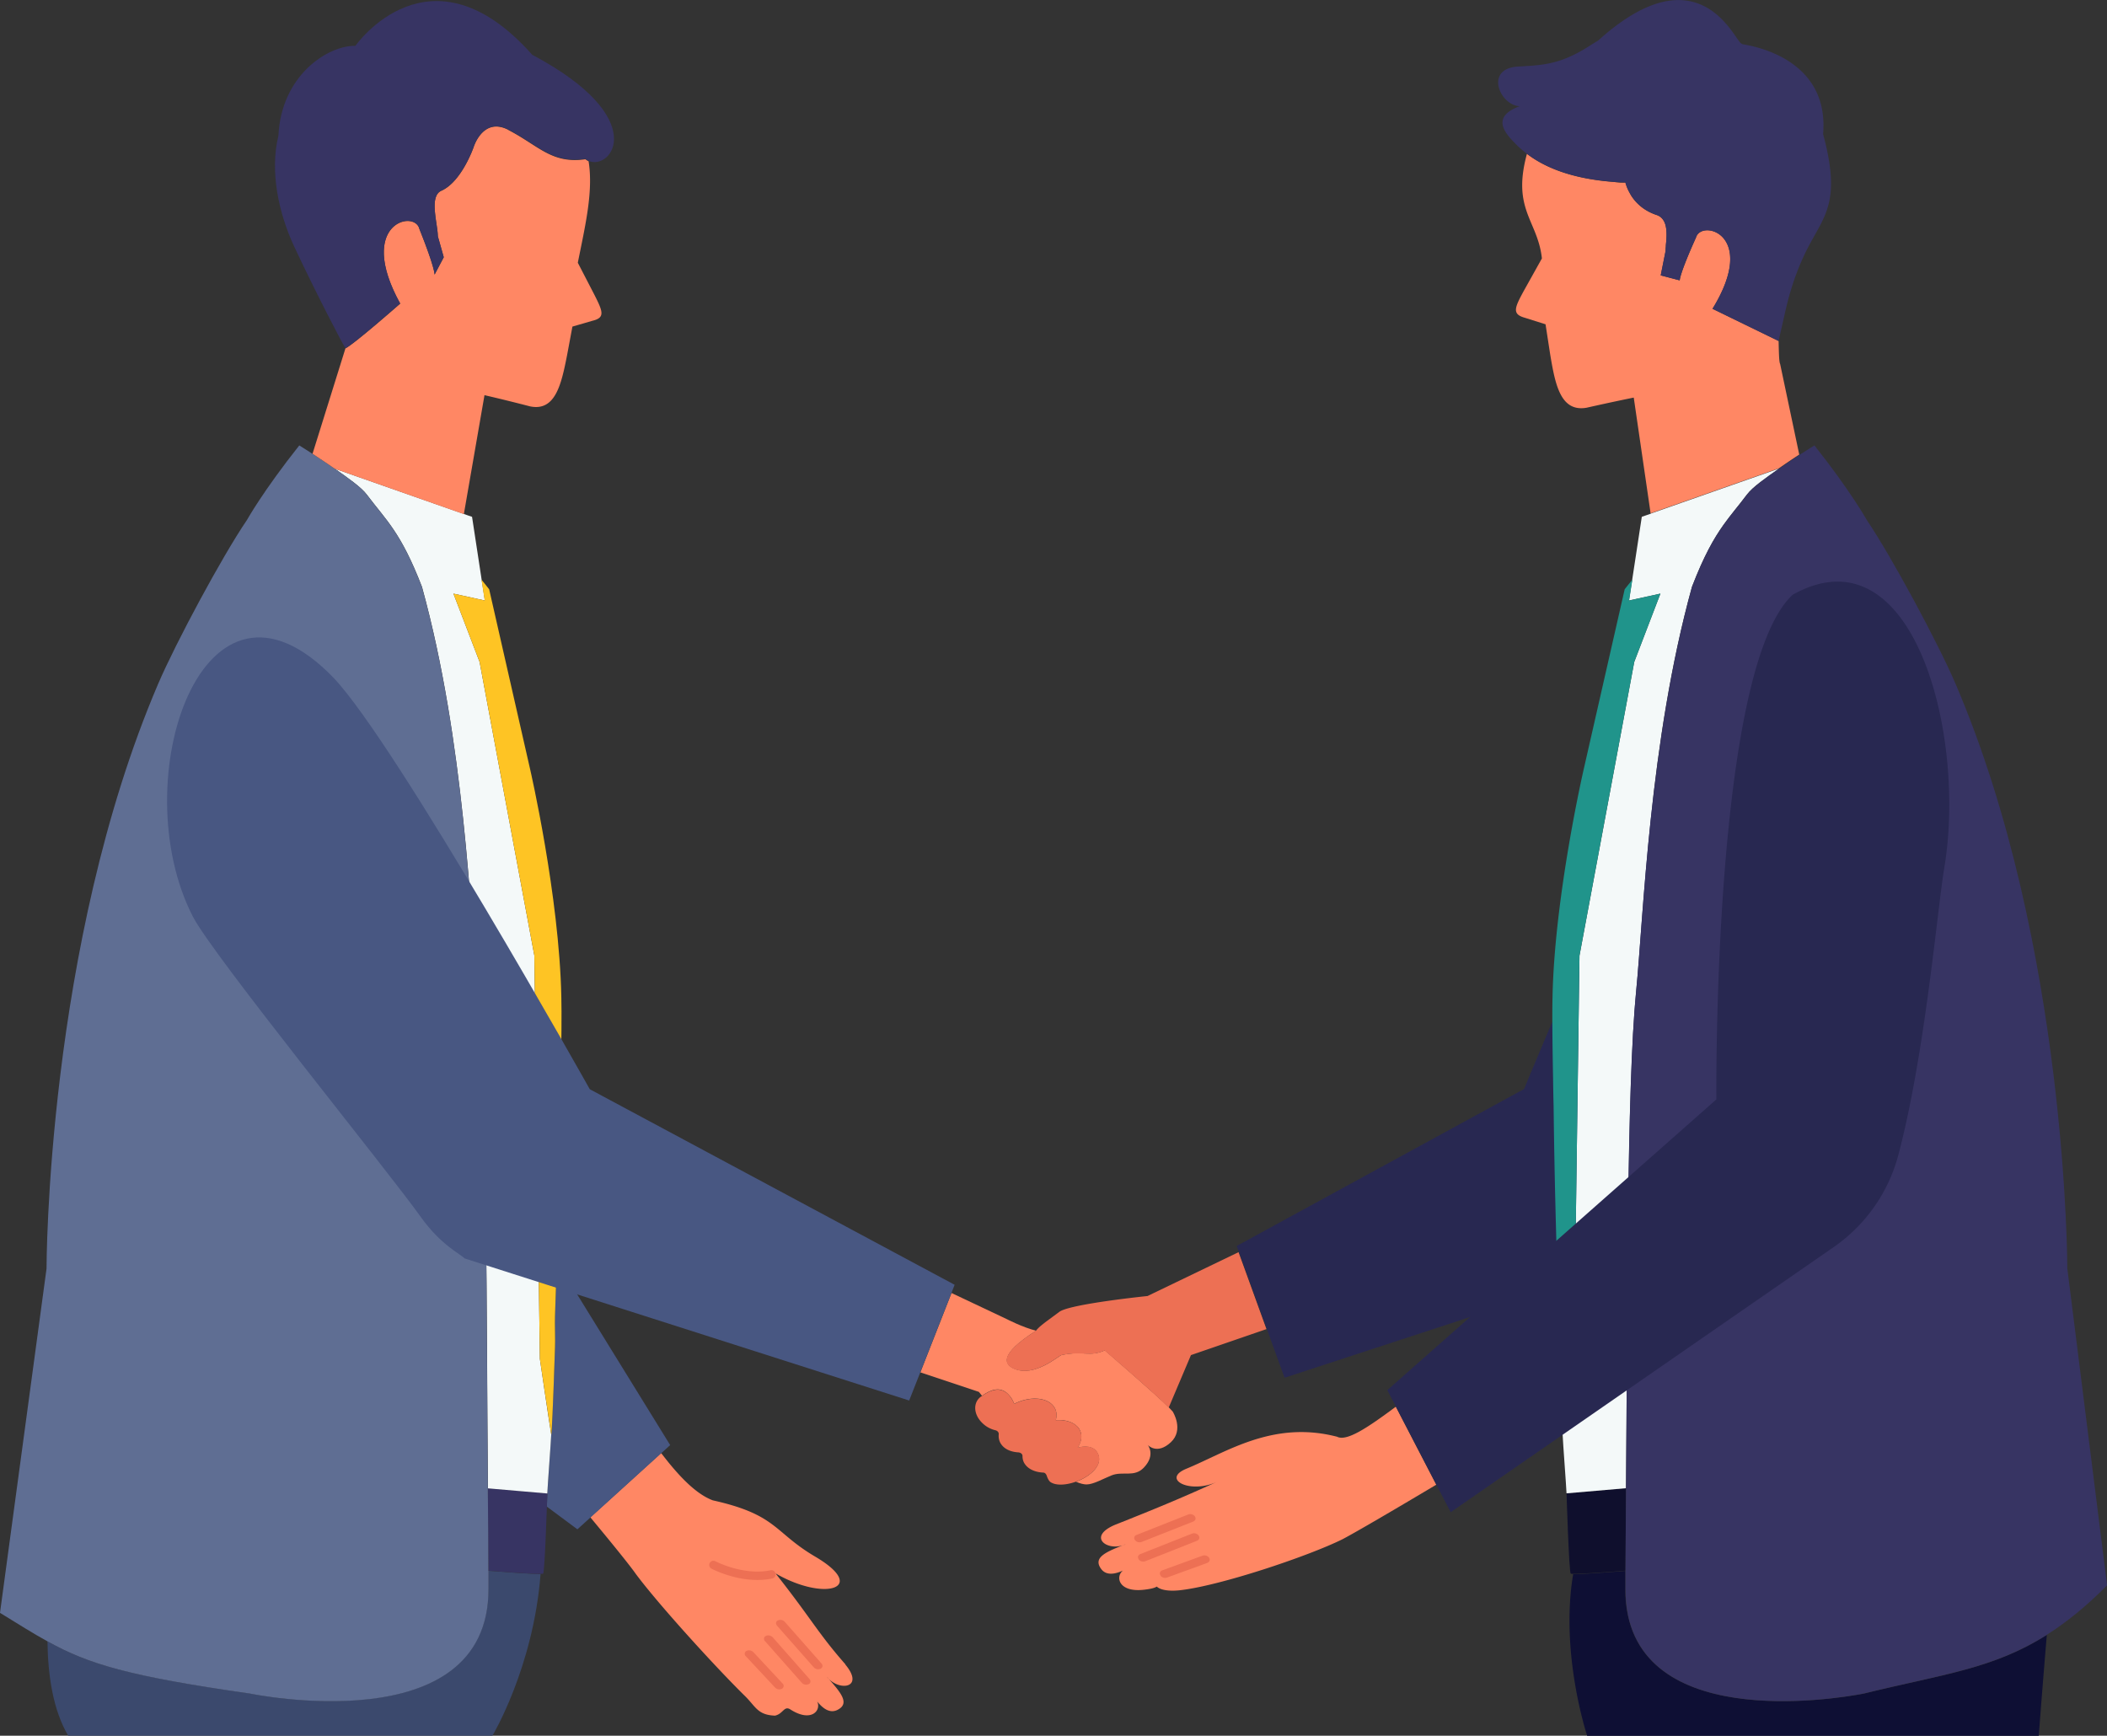
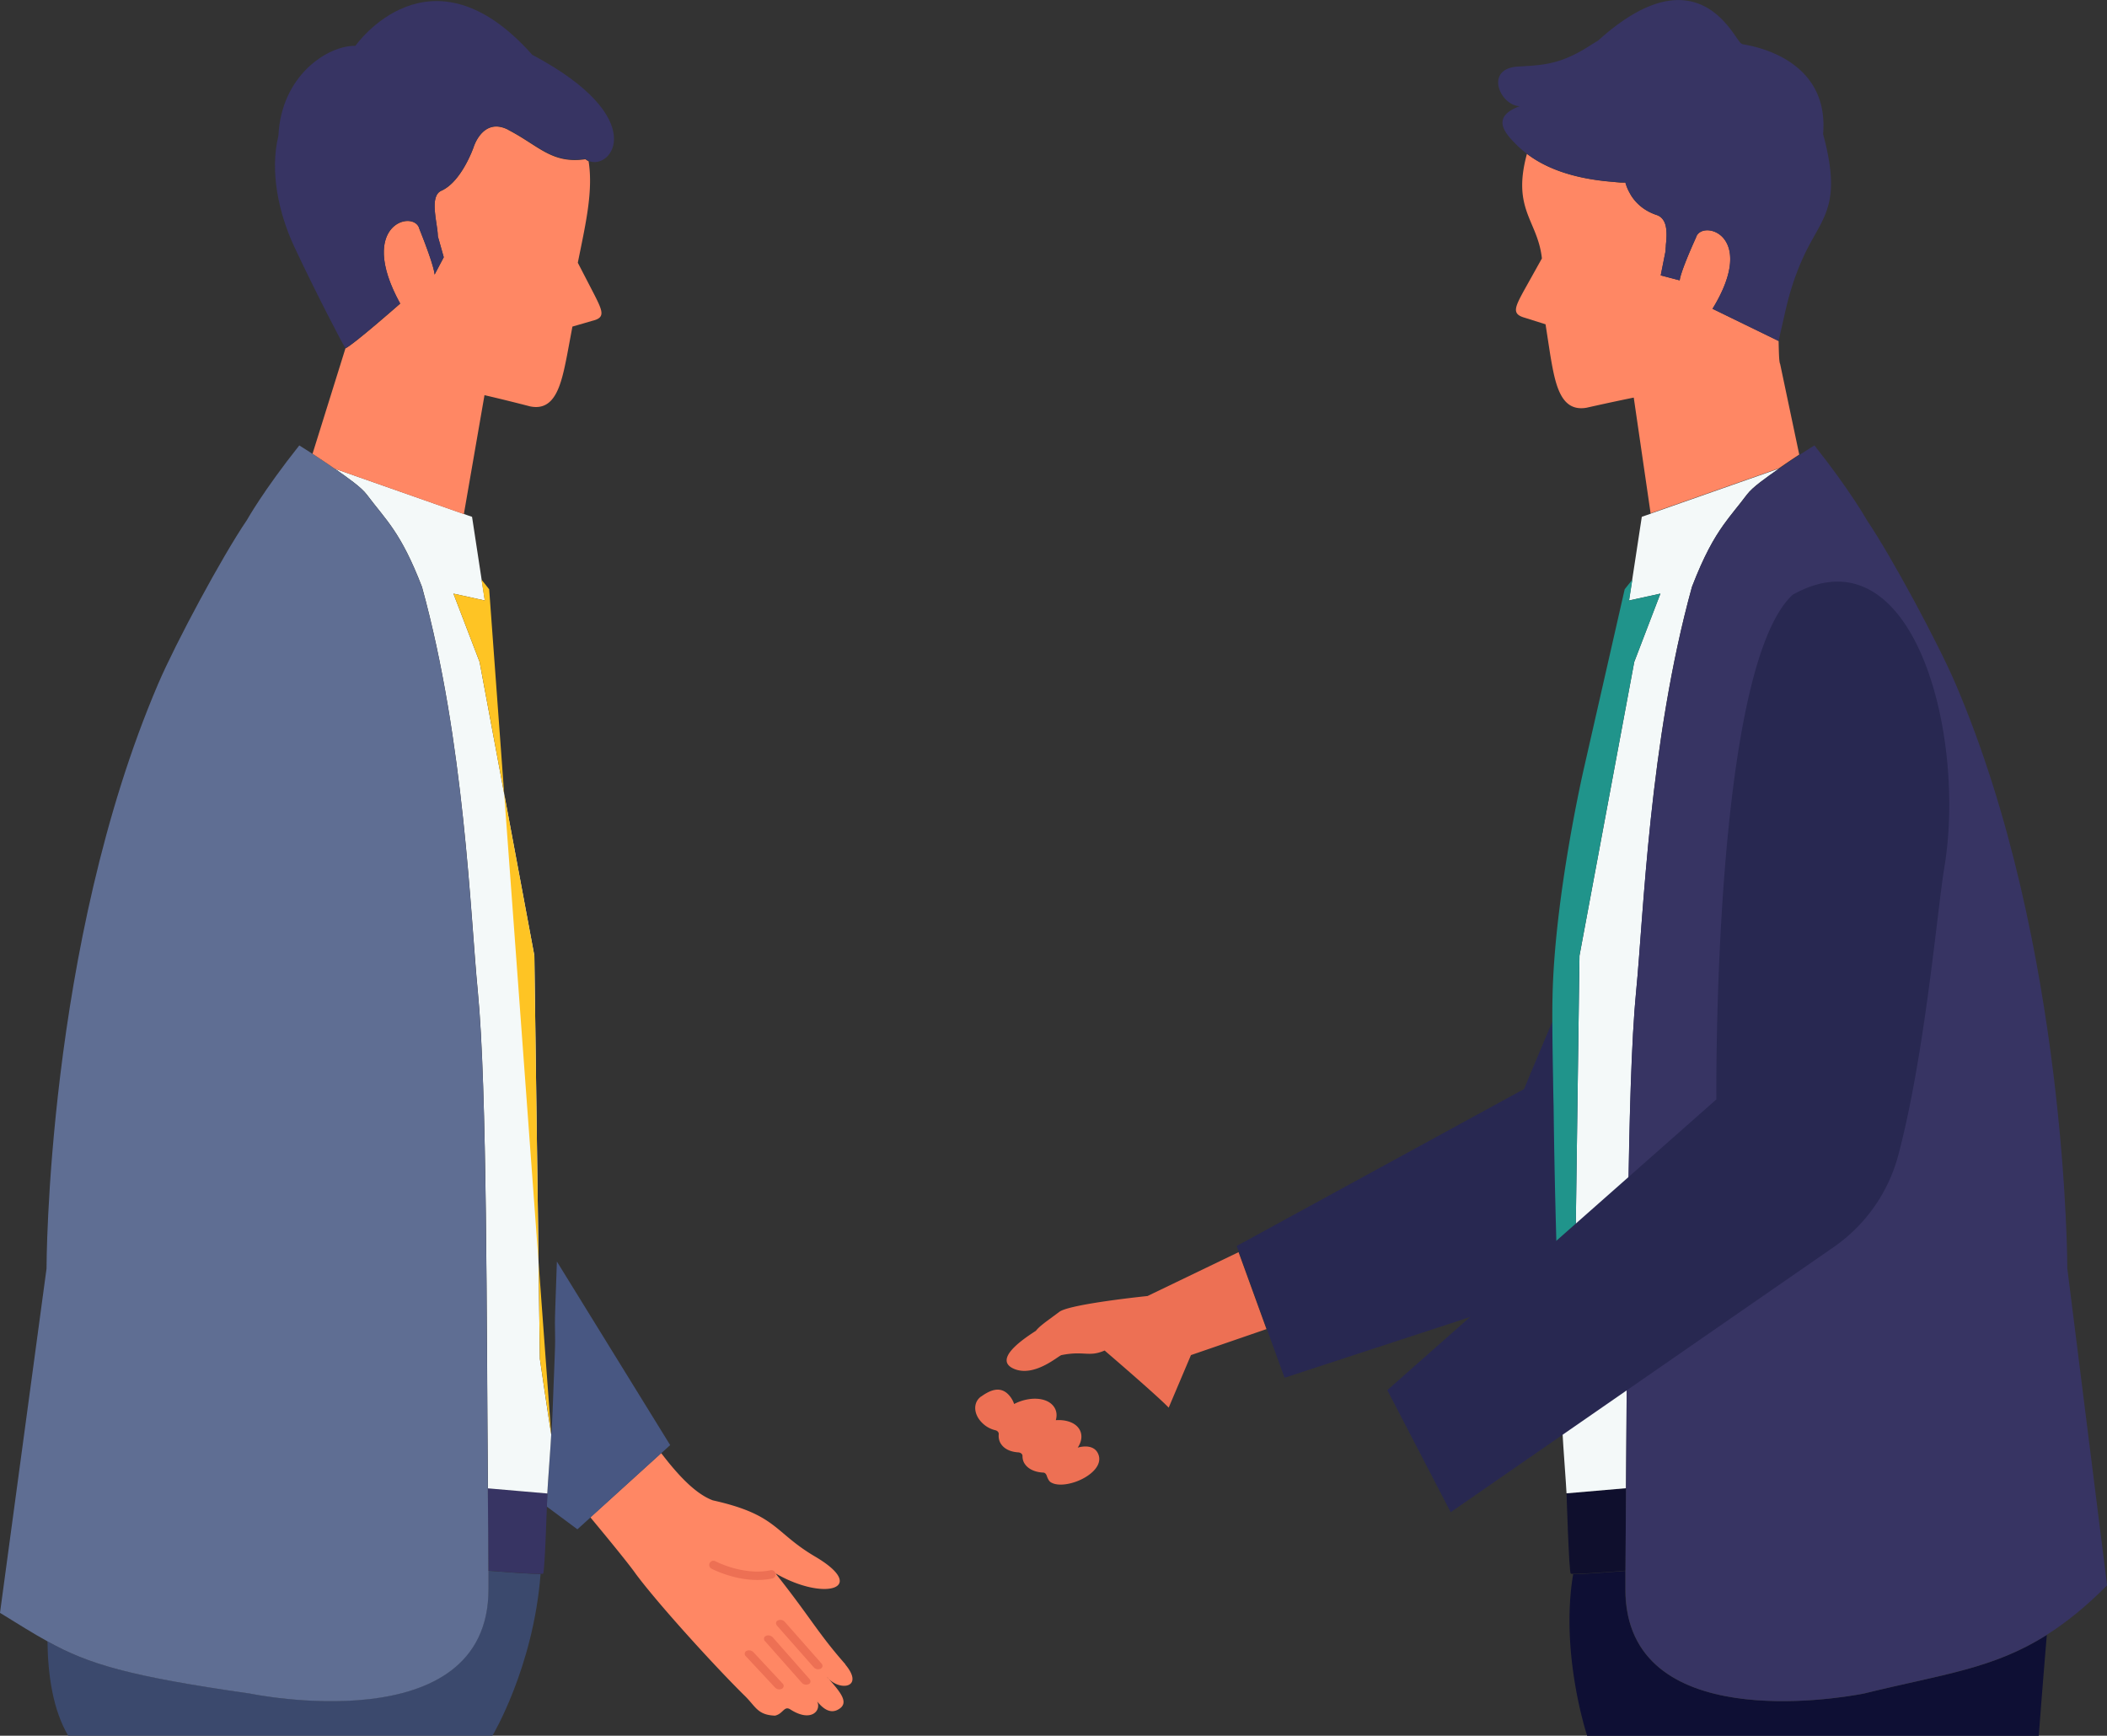
<svg xmlns="http://www.w3.org/2000/svg" width="176" height="145" fill="none">
  <rect width="100%" height="100%" fill="#333333" stroke="none" />
  <g clip-path="url(#a)">
    <path fill="#FF8764" d="M70.617 139.035c-2.299-2.611-2.896-3.883-5.836-7.597 4.1 2.386 7.819 1.249 3.3-1.407-3.458-2.038-3.142-3.489-8.539-4.694-1.408-.529-2.828-2.003-4.315-3.95l-5.914 5.368c1.813 2.184 3.267 3.973 3.796 4.728 1.904 2.566 6.749 7.878 9.126 10.208.901.889 1.047 1.576 2.5 1.632.688-.146.756-.855 1.285-.518 1.735 1.115 2.603.09 2.242-.664.473.585 1.048 1.013 1.679.709 1.048-.517.36-1.384-.721-2.6a2 2 0 0 1-.147-.168c.057.056.102.112.147.168 1.036 1.047 2.974.698 1.386-1.204z" />
    <path fill="#ED7054" d="M67.54 140.701c.18-.09.213-.292.078-.439l-3.076-3.489c-.135-.146-.394-.202-.563-.112-.124.056-.18.168-.158.281 0 .056.034.112.08.158l3.075 3.477a.48.48 0 0 0 .563.113zM64.825 135.647s.034.113.079.158l3.076 3.489a.5.5 0 0 0 .563.112c.18-.09.214-.292.079-.439l-3.076-3.489a.5.5 0 0 0-.563-.112c-.124.056-.18.168-.158.281M65.299 141.084c.18-.091.214-.293.079-.439l-2.445-2.623c-.135-.146-.394-.202-.563-.112-.124.056-.18.168-.158.281 0 .056.034.113.079.158l2.445 2.622a.49.49 0 0 0 .563.113M64.78 131.449a.35.35 0 0 0-.417-.27c-2.253.473-4.585-.743-4.608-.754a.353.353 0 0 0-.473.146.353.353 0 0 0 .147.473c.09.045 1.814.945 3.83.945.406 0 .834-.034 1.25-.124a.347.347 0 0 0 .271-.416" />
    <path fill="#485782" d="m46.517 105.394-.135 3.894c-.079 2.195.045 1.834-.045 3.984-.146 4.063-.26 6.764-.293 6.573-.034.799-.293 4.142-.327 4.919 0 0-.01.45-.033 1.103l2.546 1.891 1.093-.991 5.914-5.369.744-.675-9.452-15.318z" />
    <path fill="#3B496D" d="M40.794 131.225v1.497c.023 12.909-19.941 8.745-19.941 8.745-10.151-1.452-13.475-2.465-16.888-4.356.034 2.836.462 5.751 1.735 7.89h35.432s3.425-5.706 4.022-13.506c-.687 0-2.94-.158-4.36-.27" />
    <path fill="#373463" d="m45.718 124.753-4.968-.428v.214c.023 2.442.034 4.705.045 6.674 1.667.135 4.473.338 4.574.248.147-.135.35-6.719.35-6.719z" />
    <path fill="#F4F9F9" d="M45.717 124.753c.034-.777.293-4.12.327-4.919-.124-.675-.947-6.314-.947-6.314l-.462-33.687-4.574-24.536-2.185-5.706 1.949.427.676.147-.27-1.745-.8-5.245-.327-.112-11.131-3.906c1.07.754 2.197 1.53 2.67 2.161 1.633 2.172 2.839 3.13 4.608 7.71 3.571 12.955 4.044 27.519 4.664 33.8.788 8.058.72 27.698.845 41.508v.214-.214l4.968.428z" />
-     <path fill="#FEC424" d="m39.824 50.018-1.949-.428 2.186 5.707 4.574 24.536.462 33.687s.833 5.638.946 6.314c.034.191.158-2.499.293-6.573.09-2.15-.034-1.79.045-3.985.169-4.625.304-9.274.372-13.652.022-1.103.033-2.183.045-3.253.022-.821.034-1.598.045-2.352.056-2.971.079-5.38.045-6.73-.17-8.453-2.603-19.01-2.603-19.01L40.861 49.23l-.643-.81.27 1.744-.675-.146z" />
+     <path fill="#FEC424" d="m39.824 50.018-1.949-.428 2.186 5.707 4.574 24.536.462 33.687s.833 5.638.946 6.314L40.861 49.23l-.643-.81.27 1.744-.675-.146z" />
    <path fill="#5F6E93" d="M40.795 131.224c0-1.969-.023-4.232-.045-6.674v-.214c-.124-13.81-.045-33.45-.845-41.509-.62-6.28-1.082-20.844-4.664-33.8-1.77-4.591-2.975-5.537-4.608-7.709-.473-.63-1.6-1.407-2.67-2.16C26.475 38.121 25 37.21 25 37.21c-3.02 3.804-4.383 6.247-4.383 6.247-2.062 3.027-5.937 10.242-7.413 13.686-9.34 21.846-9.317 48.836-9.317 48.836L0 134.736c1.543.945 2.76 1.722 3.977 2.386 3.414 1.891 6.737 2.904 16.888 4.356 0 0 19.964 4.164 19.941-8.746v-1.497z" />
-     <path fill="#FF8764" d="M97.98 117.943s-.124-.135-.338-.361c-.923-.956-5.351-4.772-5.351-4.772-1.33.574-1.712 0-3.605.383-.26.056-2.276 1.902-3.988 1.137-.755-.338-1.33-1.137 1.847-3.163-1.149-.293-2.445-.968-2.445-.968l-4.619-2.183-2.602 6.629 4.89 1.632.258.326c.665-.472 1.476-.844 2.175-.146.259.259.428.54.507.822 1.24-.642 2.681-.586 3.278.168.27.338.327.755.203 1.182.834-.056 1.577.192 1.938.709.315.473.248 1.058-.124 1.61.575-.169 1.33-.169 1.656.405.563.99-.552 1.981-1.78 2.431.338.146.642.225.879.225.574 0 1.408-.484 2.084-.754.946-.383 1.904.191 2.704-.653 1.014-1.058.327-1.891.327-1.891s.766.856 1.926-.225c1.115-1.035.17-2.543.17-2.543z" />
-     <path fill="#485782" d="M49.256 90.976S33.123 62.174 27.884 56.646C16.933 45.246 10.297 65.27 16.11 76.57c1.667 3.241 16.37 21.328 19.05 25.11 1.68 2.352 3.324 3.084 3.64 3.444l37.144 11.874.924-2.341 2.603-6.629.27-.698-30.486-16.342z" />
    <path fill="#FF8764" d="M42.464 10.85c-2.14-1.102-2.907 1.464-2.907 1.464s-.98 2.836-2.659 3.613c-1.104.439-.326 2.78-.326 3.815l.495 1.756-.766 1.452s.045-.53-1.273-3.827c-.394-1.632-5.284-.45-1.6 6.247 0 0-3.931 3.455-4.574 3.736l-2.748 8.802c.529.349 1.194.788 1.858 1.25l10.782 3.792 1.724-9.938s1.678.383 3.797.934c2.129.45 2.624-1.857 3.098-4.254l.45-2.409 1.668-.484c1.081-.259.879-.765.18-2.15l-1.397-2.7c.608-3.051 1.307-5.921.901-8.476a2 2 0 0 1-.27-.169c-2.817.405-3.887-1.125-6.433-2.442z" />
    <path fill="#373463" d="M44.492 4.615c-8.574-9.702-14.804-.788-14.804-.788-2.31-.034-6.196 2.465-6.433 7.519-.732 2.982.022 6.483 1.34 9.296 1.78 3.793 4.011 8.093 4.26 8.442.641-.282 4.573-3.737 4.573-3.737-3.684-6.697 1.206-7.879 1.6-6.247 1.318 3.298 1.273 3.827 1.273 3.827l.766-1.452-.495-1.756c0-1.035-.778-3.376.326-3.815 1.679-.777 2.659-3.613 2.659-3.613s.766-2.566 2.907-1.463c2.546 1.317 3.616 2.847 6.433 2.442q.135.101.27.17c1.904.832 5.273-3.546-4.675-8.847z" />
    <path fill="#ED7054" d="M95.899 108.263s-6.524.664-7.414 1.328c-.754.575-1.588 1.126-1.904 1.52-.022.022-.034.045-.056.067-3.177 2.026-2.603 2.826-1.848 3.163 1.713.754 3.73-1.08 3.989-1.137 1.904-.382 2.275.192 3.605-.382 0 0 4.439 3.804 5.351 4.772l1.86-4.39 6.308-2.172-2.332-6.427-7.593 3.658zM90.006 120.959c.372-.541.44-1.137.124-1.61-.349-.518-1.093-.765-1.937-.709.123-.428.067-.844-.203-1.182-.597-.754-2.04-.81-3.279-.169a2.1 2.1 0 0 0-.507-.821c-.698-.687-1.51-.315-2.174.146-.034.023-.056.045-.09.056-.676.496-.631 1.475.101 2.195a2.3 2.3 0 0 0 1.115.619c.17.045.282.18.27.327-.033.326.046.652.26.911.293.372.8.574 1.374.608.192.011.35.135.35.293 0 .247.056.484.203.686.293.428.856.676 1.52.709.18 0 .27.158.316.304.101.293.225.439.293.484.473.327 1.34.259 2.152-.034 1.228-.45 2.343-1.44 1.78-2.431-.327-.574-1.082-.574-1.656-.405z" />
    <path fill="#282851" d="M145.887 52.9c-5.239 5.537-18.578 38.075-18.578 38.075l-24.008 13.113.191.517 2.332 6.427 1.476 4.063 30.475-9.972c.316-.36 1.961-1.092 3.639-3.444 2.693-3.77 15.435-25.898 17.102-29.14 5.171-10.04-3.729-26.956-12.618-19.64z" />
    <path fill="#FF8764" d="M148.704 30.412c-.09-.102-.113-.822-.135-1.925l-5.521-2.69c3.831-6.247-.935-7.496-1.374-5.965-1.397 3.095-1.363 3.59-1.363 3.59l-1.589-.416.406-2.038c0-.123.011-.258.022-.393 0-.136.023-.282.034-.428.023-.293.034-.597.011-.878-.045-.563-.225-1.07-.754-1.283-1.014-.326-1.657-.89-2.073-1.475-.045-.067-.091-.123-.124-.19-.079-.125-.147-.26-.214-.384a3.8 3.8 0 0 1-.259-.686 3.7 3.7 0 0 1-.902-.045c-4.056-.293-6.185-1.486-7.323-2.352-1.273 4.67.902 5.548 1.251 8.734l-1.532 2.746c-.755 1.395-.981 1.913.123 2.217l1.713.54.383 2.488c.417 2.487.845 4.873 3.053 4.48 2.197-.496 3.932-.845 3.932-.845l1.408 9.668 10.714-3.759a67 67 0 0 1 1.702-1.148l-1.6-7.586z" />
    <path fill="#373463" d="M127.049 8.869c-1.69.09-3.155-3.14-.248-3.309 2.253-.124 3.639-.203 6.163-1.846.169-.112.349-.214.518-.315 8.619-7.789 11.503.27 11.998.236h-.033s.067.034.101.057c2.512.405 7.199 2.07 6.737 7.507 1.487 5.526.203 6.708-1.183 9.33-1.07 2.026-1.611 3.94-1.926 5.279l-.609 2.679-5.52-2.69c3.83-6.247-.935-7.496-1.375-5.966-1.397 3.096-1.363 3.59-1.363 3.59l-1.588-.416.405-2.037c0-.124.012-.259.023-.394 0-.135.022-.281.034-.427.022-.293.033-.597.011-.878 0-.068-.011-.135-.023-.214-.067-.473-.27-.89-.732-1.08-1.014-.327-1.656-.901-2.073-1.475-.045-.068-.09-.124-.124-.191-.079-.124-.146-.26-.214-.383a3.8 3.8 0 0 1-.259-.687c-.315-.01-.608-.033-.901-.045-4.056-.292-6.185-1.485-7.323-2.352-.316-.236-.552-.45-.733-.608-.709-.743-2.67-2.397.237-3.399z" />
    <path fill="#0E0F34" d="M155.709 141.477s-17.564 3.657-19.727-6.528a9.5 9.5 0 0 1-.214-2.218v-1.497c-1.419.113-3.684.282-4.36.27-1.115 6.652 1.172 13.507 1.172 13.507h37.719s.315-4.176.676-8.43c-4.507 2.858-8.709 3.286-15.255 4.896z" />
    <path fill="#0F0F2D" d="m130.855 124.752 4.969-.428v.214c-.023 2.442-.034 4.705-.045 6.674-1.668.135-4.473.338-4.574.248-.147-.135-.35-6.719-.35-6.719z" />
    <path fill="#F4F9F9" d="m137.884 42.915-.417.146-.326.113-.8 5.245-.271 1.744.676-.146 1.949-.428-2.185 5.707-4.574 24.536-.462 33.687s-.834 5.638-.947 6.314c.034.799.293 4.142.327 4.918l4.968-.428c.124-13.81.046-33.45.845-41.508.62-6.28 1.082-20.845 4.665-33.8 1.002-2.6 1.825-4.029 2.636-5.177.631-.878 1.25-1.598 1.96-2.532.473-.63 1.6-1.407 2.67-2.161l-10.714 3.759z" />
    <path fill="#20948B" d="m136.748 50.017 1.949-.428-2.186 5.707-4.574 24.536-.462 33.687s-.834 5.639-.946 6.314c-.034.191-.158-2.499-.293-6.573-.09-2.15.034-1.79-.045-3.985a660 660 0 0 1-.417-16.905c-.023-.821-.034-1.598-.045-2.352-.056-2.971-.079-5.38-.045-6.73.169-8.453 2.602-19.01 2.602-19.01l3.425-15.049.642-.81-.27 1.745.676-.147z" />
    <path fill="#373463" d="M172.685 105.978s.023-26.99-9.328-48.836c-1.476-3.444-5.363-10.659-7.413-13.686 0 0-1.363-2.443-4.383-6.247 0 0-.529.326-1.262.8-.507.325-1.104.72-1.701 1.147-1.07.754-2.197 1.53-2.67 2.161-.169.214-.327.416-.473.62-.034.033-.056.078-.09.112-.158.191-.304.382-.451.563-.158.19-.304.382-.462.585 0 .011-.022.033-.034.045-.146.202-.304.394-.45.608-.823 1.148-1.634 2.577-2.636 5.177-3.572 12.955-4.045 27.519-4.665 33.8-.788 8.058-.721 27.698-.845 41.508v.214c-.022 2.442-.033 4.705-.045 6.674v1.497c0 .799.079 1.542.214 2.217 2.164 10.198 19.727 6.528 19.727 6.528 6.546-1.609 10.748-2.037 15.255-4.896 1.6-1.013 3.244-2.329 5.036-4.13l-3.324-26.472z" />
-     <path fill="#FF8764" d="M111.648 120.014c-5.352-1.373-9.227 1.317-12.54 2.679-2.129.867.27 2.138 2.535 1.103-3.03 1.384-5.283 2.307-8.517 3.59-2.287.98-.71 2.173.688 1.7.067-.023.135-.056.214-.079a1.2 1.2 0 0 1-.215.079c-1.52.596-2.523 1.058-1.825 1.992.417.552 1.127.439 1.814.124-.653.518-.36 1.823 1.701 1.609.631-.067.947-.157 1.127-.27.26.259.913.405 1.848.315 3.312-.337 10.804-2.847 13.677-4.277 1.07-.562 4.247-2.419 7.818-4.547l-3.379-6.516c-2.378 1.767-4.146 2.96-4.946 2.487z" />
-     <path fill="#ED7054" d="M95.122 130.256c-.124-.169-.057-.349.124-.427l4.326-1.711c.191-.079.439 0 .552.157.079.113.079.225.011.327a.4.4 0 0 1-.146.112l-4.327 1.711a.49.49 0 0 1-.552-.157zM99.83 126.992s-.079.079-.146.112l-4.327 1.711a.49.49 0 0 1-.552-.157c-.124-.158-.056-.361.124-.428l4.326-1.711c.192-.079.44 0 .553.158.078.112.078.225.01.326zM96.946 131.618c-.124-.169-.056-.349.124-.428l3.368-1.226c.192-.079.44 0 .552.157.079.113.079.225.012.326a.4.4 0 0 1-.147.113l-3.368 1.227a.49.49 0 0 1-.552-.158z" />
    <path fill="#282851" d="M149.738 49.692c-6.715 6.246-6.366 42.15-6.366 42.15l-27.489 24.289.721 1.384 3.38 6.517 1.194 2.296 31.996-22.15a13.58 13.58 0 0 0 5.408-7.733c2.23-8.44 3.255-20.563 3.83-23.973 1.859-11.142-2.602-28.397-12.663-22.792z" />
  </g>
  <defs>
    <clipPath id="a">
      <path fill="#fff" d="M0 0h176v145H0z" />
    </clipPath>
  </defs>
</svg>